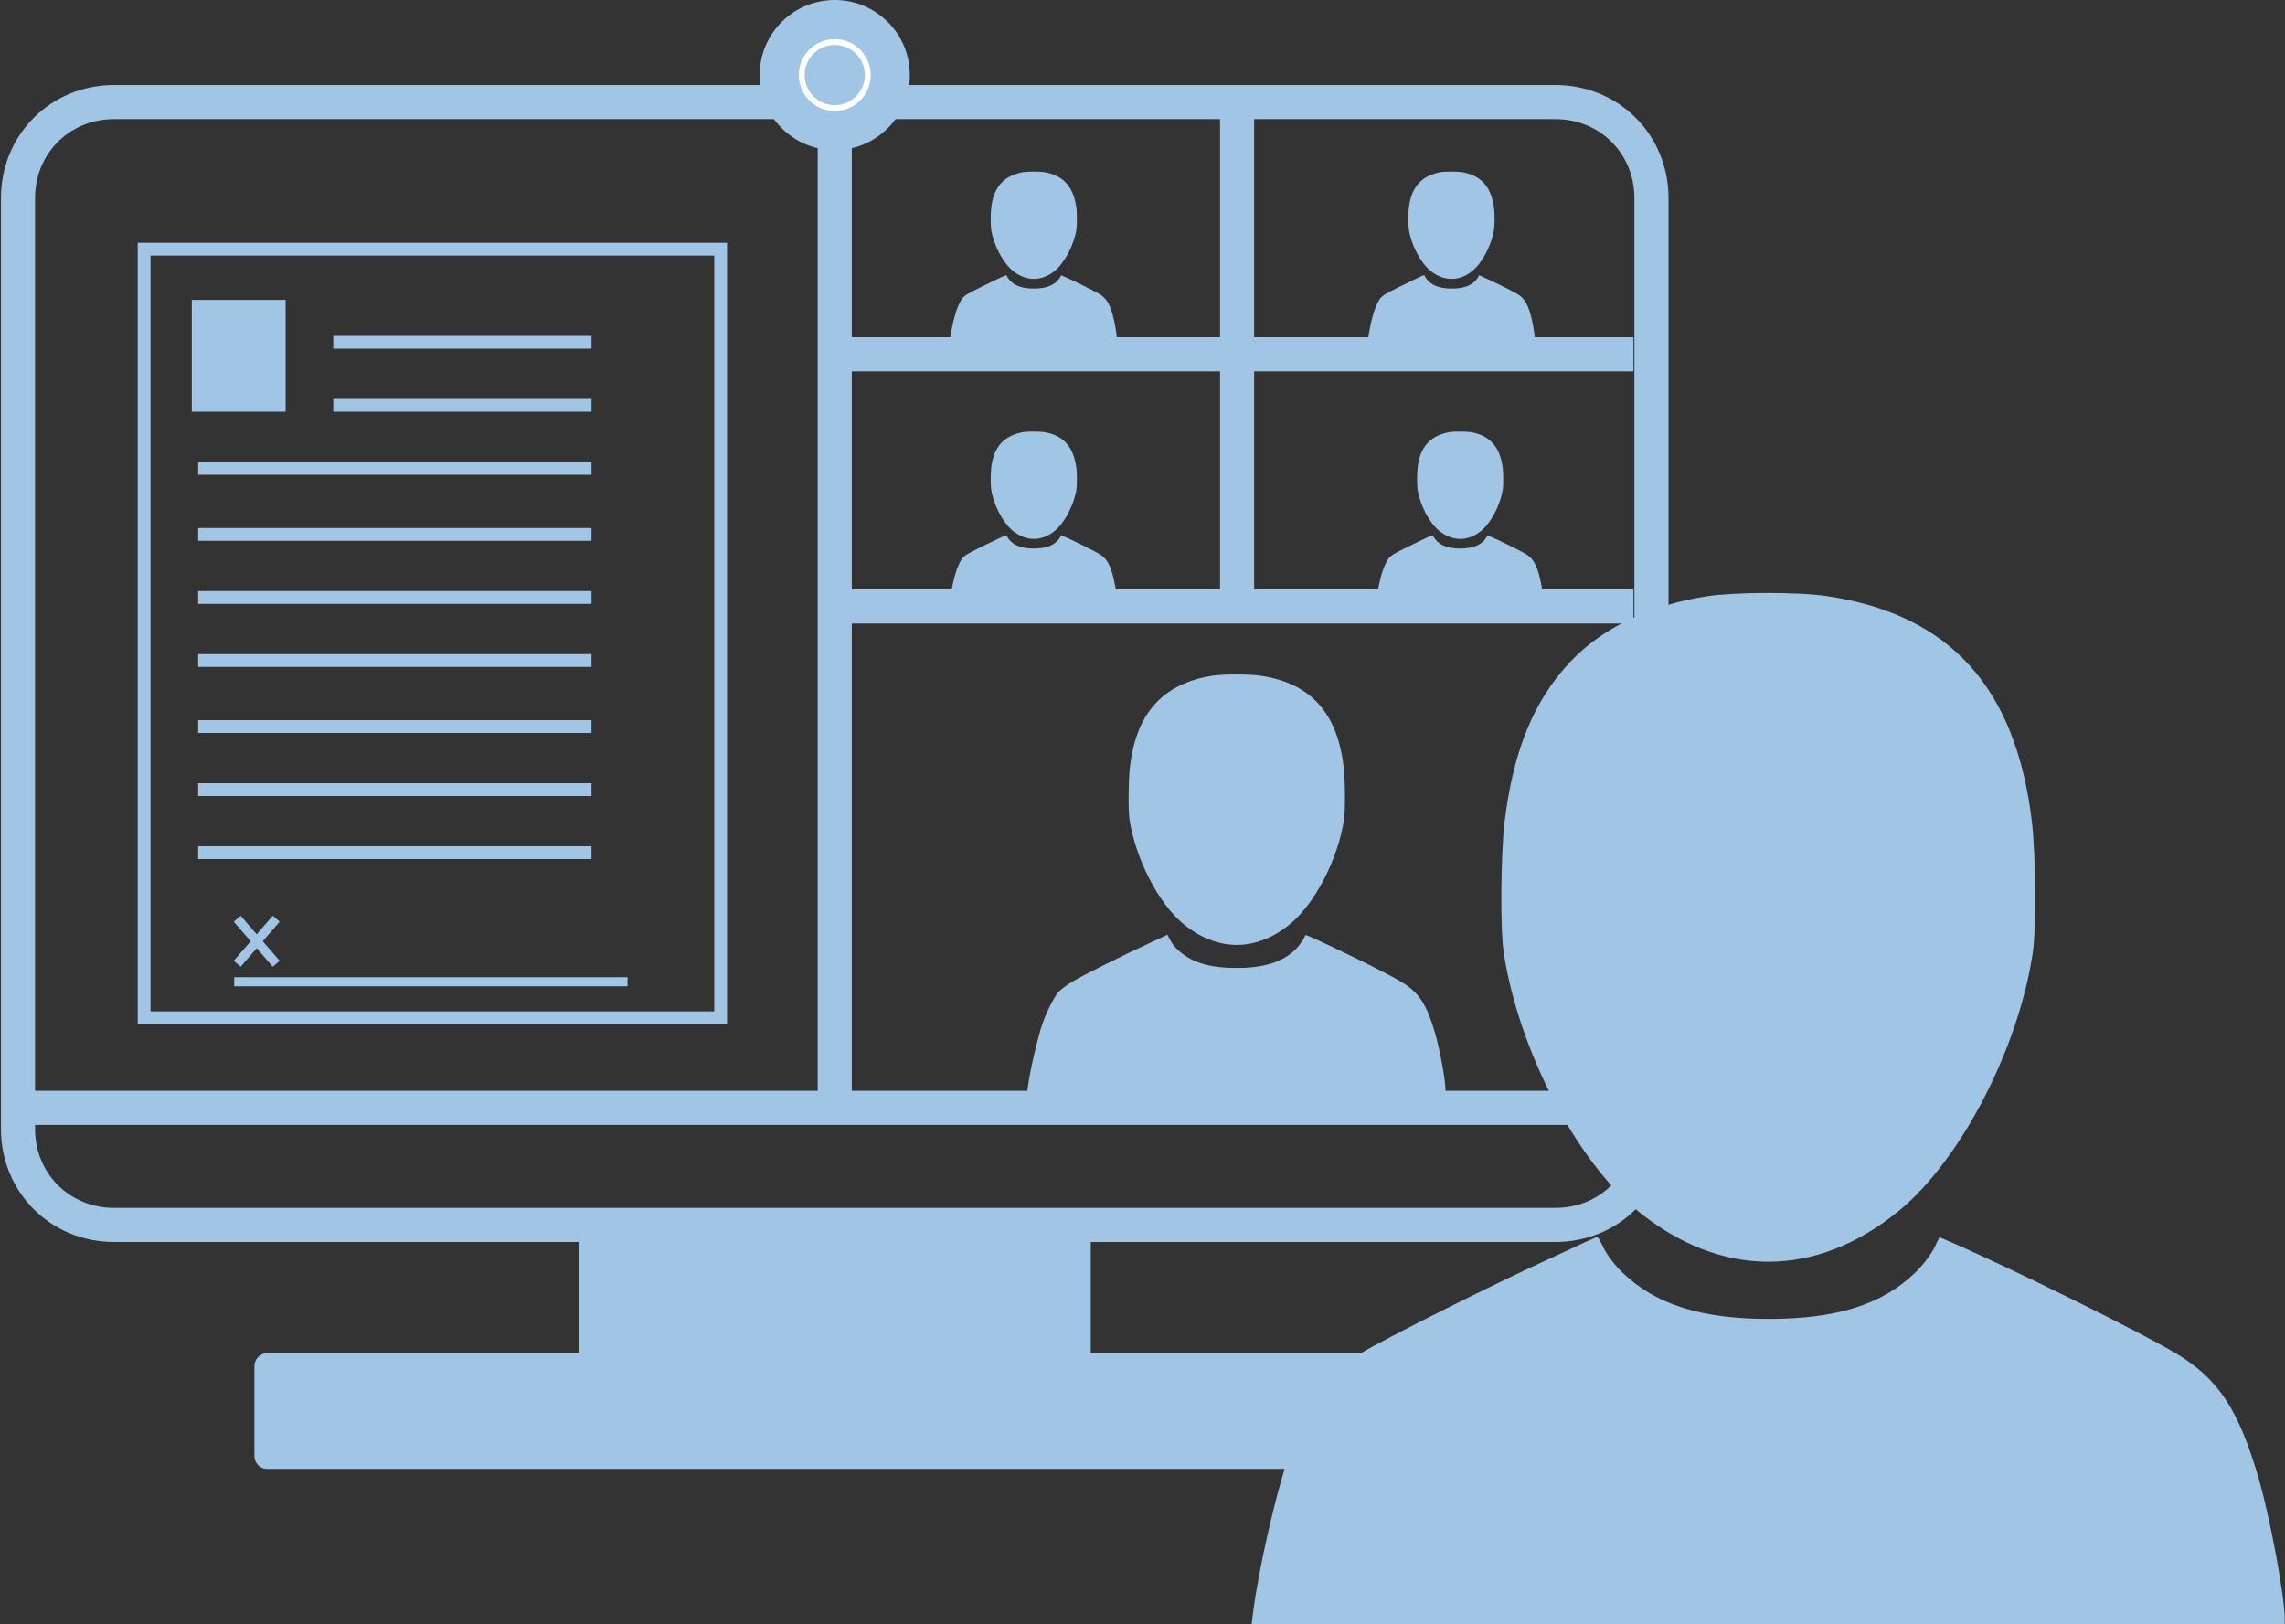
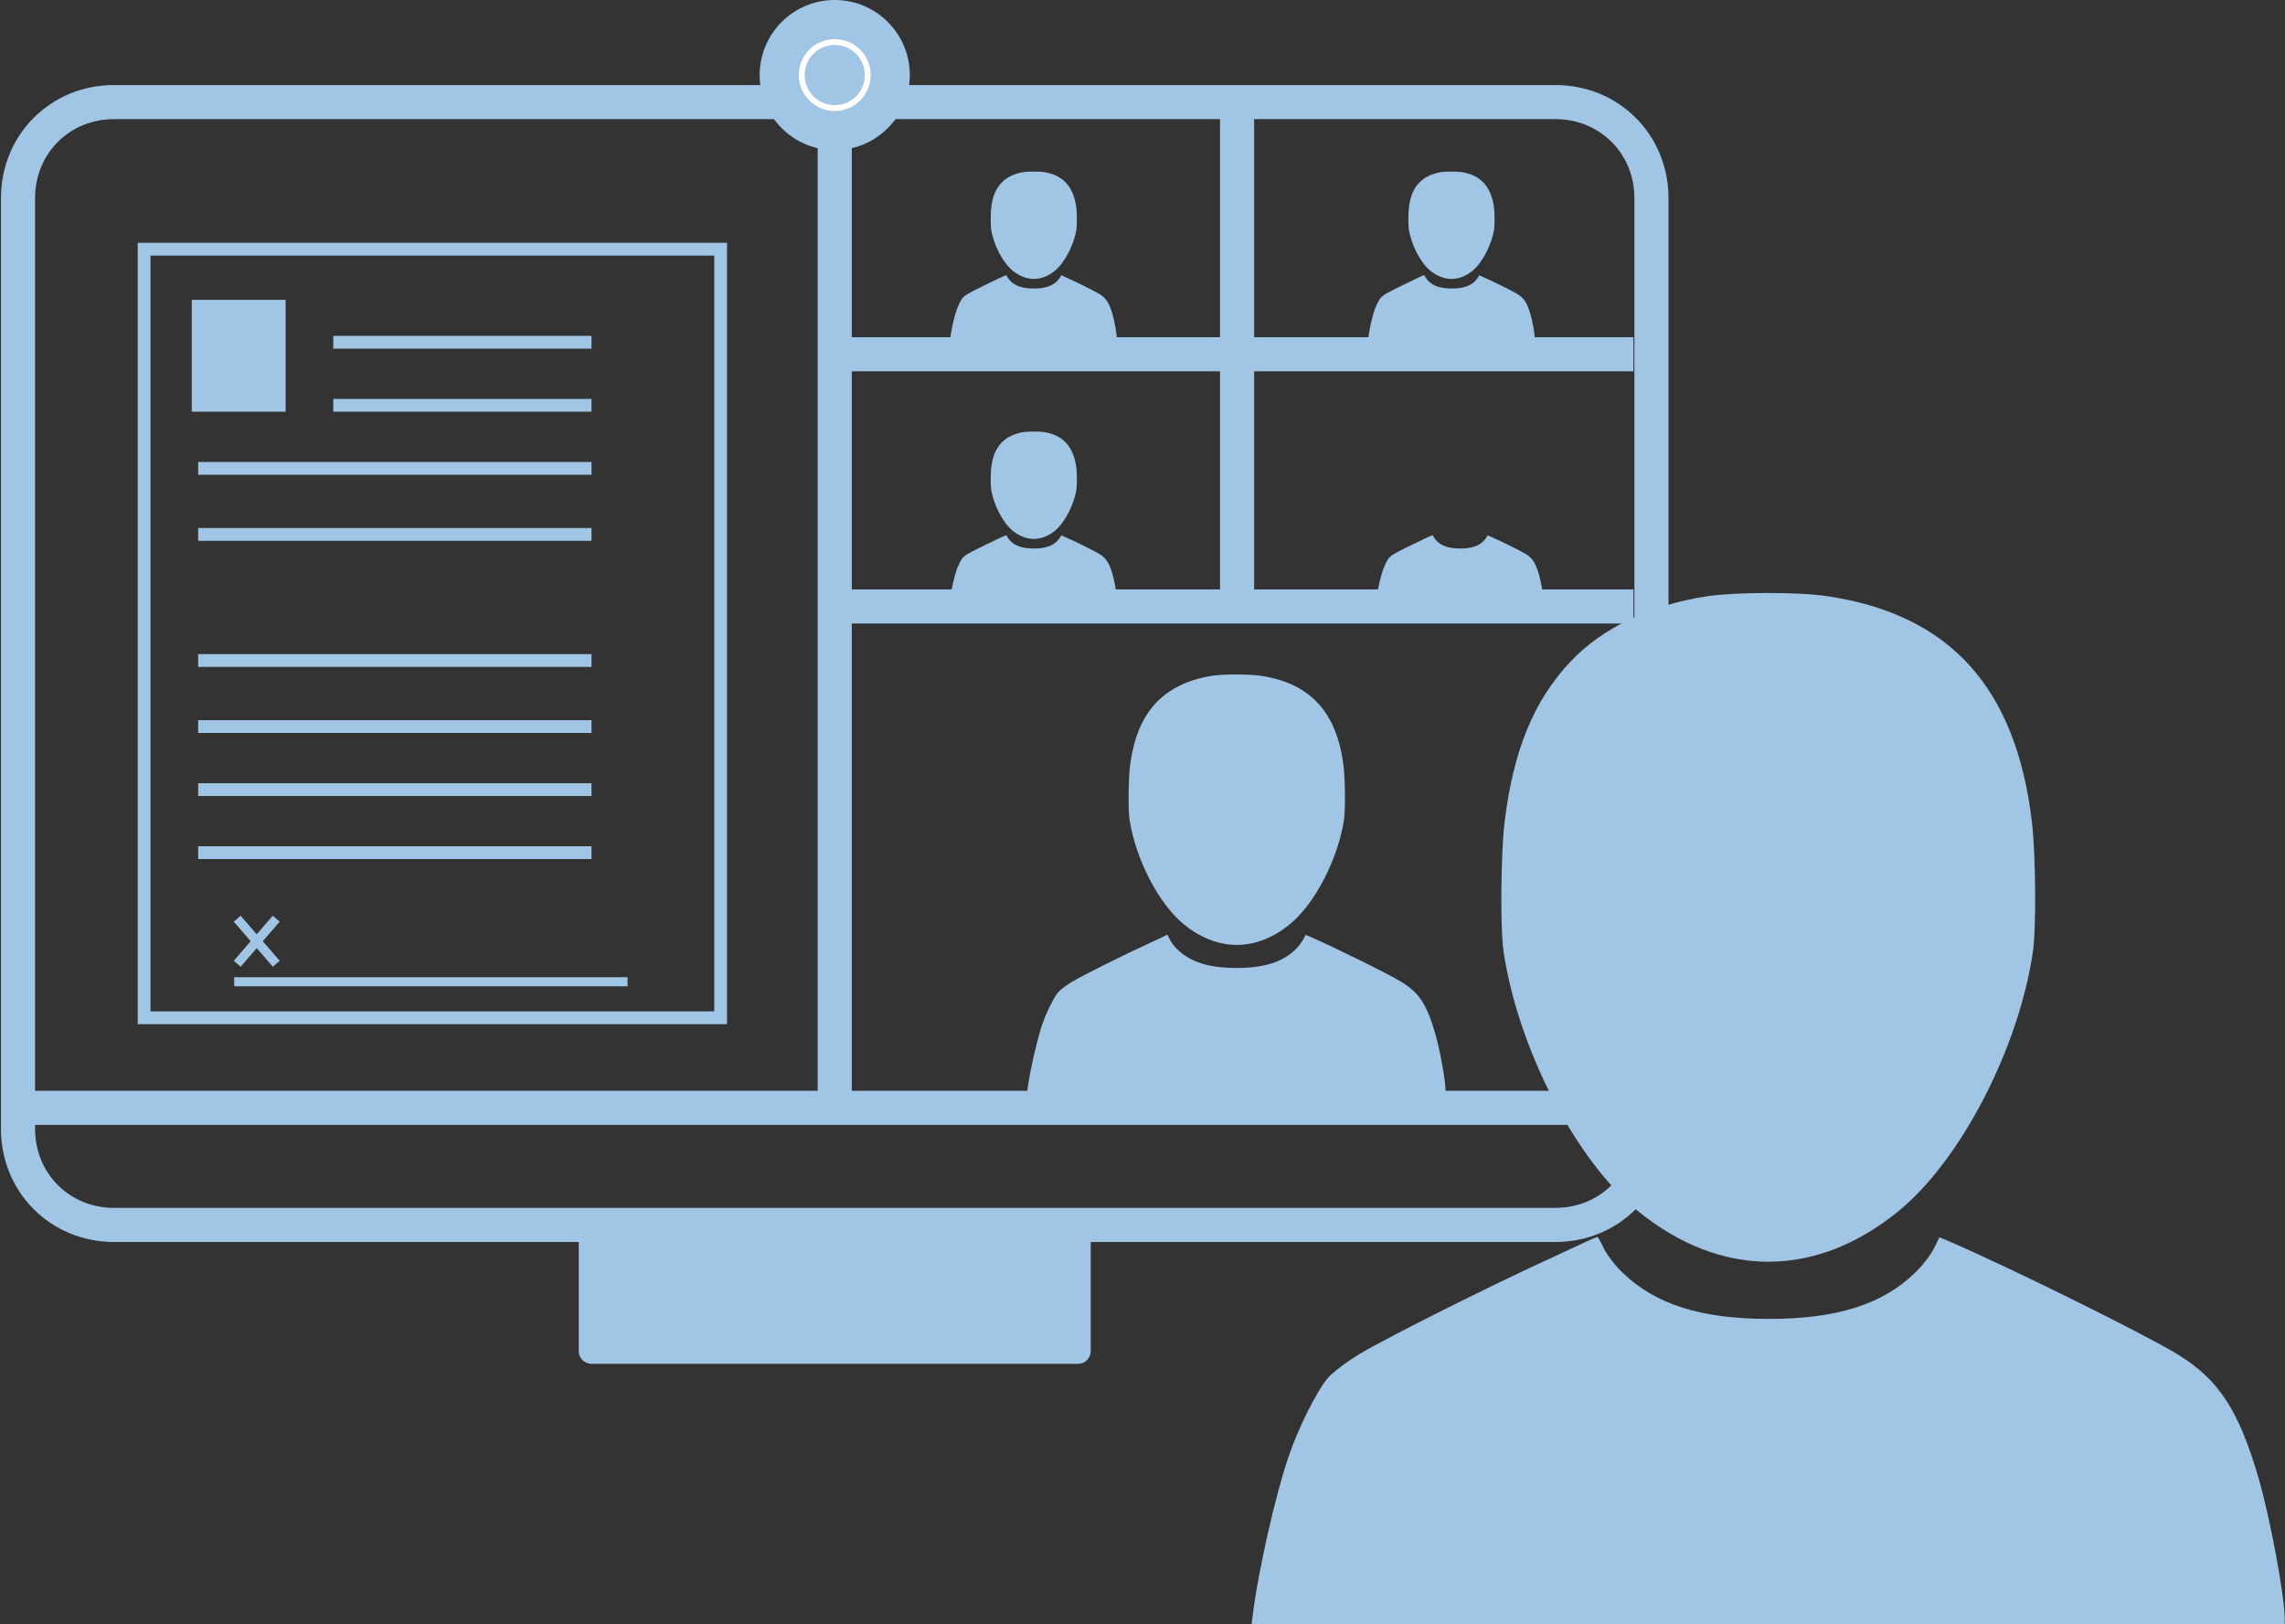
<svg xmlns="http://www.w3.org/2000/svg" version="1.1" id="Layer_1" x="0px" y="0px" viewBox="0 0 76.1 54.1" style="enable-background:new 0 0 76.1 54.1;" xml:space="preserve">
  <rect x="0" y="0" width="76.1" height="54.1" fill="#333333" stroke="none" />
  <style type="text/css">
	.st0{fill:none;stroke:#A1C5E5;stroke-width:1.136;stroke-miterlimit:10;}
	.st1{fill:#FFFFFF;stroke:#A1C5E5;stroke-width:1.136;stroke-miterlimit:10;}
	.st2{fill:#A1C5E5;}
	.st3{fill:none;stroke:#FFFFFF;stroke-width:0.195;stroke-miterlimit:10;}
	.st4{fill:#A1C5E5;stroke:#A1C5E5;stroke-width:0.852;stroke-linecap:round;stroke-linejoin:round;stroke-miterlimit:10;}
	.st5{fill:none;stroke:#A1C5E5;stroke-width:0.426;stroke-miterlimit:10;}
	.st6{fill:#A1C5E5;stroke:#A1C5E5;stroke-width:0.426;stroke-miterlimit:10;}
	.st7{fill:none;stroke:#A1C5E5;stroke-width:0.303;stroke-miterlimit:10;}
</style>
  <path class="st0" d="M51.8,40.8h-48c-1.8,0-3.2-1.4-3.2-3.2v-0.9v-1.8V6.6c0-1.8,1.4-3.2,3.2-3.2h48c1.8,0,3.2,1.4,3.2,3.2V36v1.6  C55,39.4,53.6,40.8,51.8,40.8z" />
  <line class="st0" x1="1.1" y1="36.9" x2="54.5" y2="36.9" />
  <polyline class="st1" points="27.8,3.5 27.8,19.5 27.8,21.7 27.8,36.9 " />
  <line class="st0" x1="54.4" y1="20.2" x2="28.1" y2="20.2" />
  <line class="st0" x1="41.2" y1="3.5" x2="41.2" y2="20.2" />
  <line class="st0" x1="28.1" y1="11.8" x2="54.4" y2="11.8" />
  <g transform="translate(0,512) scale(0.1,-0.1)">
    <path class="st2" d="M340.9,5062.7c-3-0.5-5.6-1.7-7.3-3.5c-2-2.1-3.1-4.8-3.5-8.6c-0.2-1.8-0.2-5.8,0-7c0.8-5.2,3.9-11.1,7.2-13.8   c4.5-3.6,9.6-3.6,14,0c3.3,2.7,6.4,8.7,7.2,13.8c0.2,1.3,0.2,5.3,0,7c-0.9,7.2-4.4,11.1-10.9,12.1   C345.8,5062.9,342.3,5062.9,340.9,5062.7z" />
    <path class="st2" d="M332.7,5027.3c-3.4-1.6-9.1-4.4-10.4-5.2c-0.7-0.4-1.4-1-1.7-1.3c-0.6-0.7-1.6-2.8-2.1-4.3   c-0.7-2-1.6-6-1.9-8.3l-0.1-0.6h27.7h27.7v0.3c0,1.2-0.8,5.4-1.4,7.5c-1.1,3.7-2.2,5.4-4.4,6.7c-2,1.2-8.9,4.6-12.2,6l-0.5,0.2   l-0.3-0.6c-0.2-0.3-0.6-0.9-1-1.3c-1.7-1.7-4.2-2.5-7.8-2.5s-6.1,0.8-7.8,2.5c-0.4,0.4-0.8,1-1,1.3s-0.3,0.6-0.3,0.6   C335,5028.4,334,5027.9,332.7,5027.3z" />
  </g>
  <g transform="translate(0,512) scale(0.1,-0.1)">
    <path class="st2" d="M480,5062.7c-3-0.5-5.6-1.7-7.3-3.5c-2-2.1-3.1-4.8-3.5-8.6c-0.2-1.8-0.2-5.8,0-7c0.8-5.2,3.9-11.1,7.2-13.8   c4.5-3.6,9.6-3.6,14,0c3.3,2.7,6.4,8.7,7.2,13.8c0.2,1.3,0.2,5.3,0,7c-0.9,7.2-4.4,11.1-10.9,12.1   C485,5062.9,481.5,5062.9,480,5062.7z" />
    <path class="st2" d="M471.9,5027.3c-3.4-1.6-9.1-4.4-10.4-5.2c-0.7-0.4-1.4-1-1.7-1.3c-0.6-0.7-1.6-2.8-2.1-4.3   c-0.7-2-1.6-6-1.9-8.3l-0.1-0.6h27.7h27.7v0.3c0,1.2-0.8,5.4-1.4,7.5c-1.1,3.7-2.2,5.4-4.4,6.7c-2,1.2-8.9,4.6-12.2,6l-0.5,0.2   l-0.3-0.6c-0.2-0.3-0.6-0.9-1-1.3c-1.7-1.7-4.2-2.5-7.8-2.5s-6.1,0.8-7.8,2.5c-0.4,0.4-0.8,1-1,1.3s-0.3,0.6-0.3,0.6   C474.1,5028.4,473.1,5027.9,471.9,5027.3z" />
  </g>
  <g transform="translate(0,512) scale(0.1,-0.1)">
    <path class="st2" d="M340.9,4976.1c-3-0.5-5.6-1.7-7.3-3.5c-2-2.1-3.1-4.8-3.5-8.6c-0.2-1.8-0.2-5.8,0-7c0.8-5.2,3.9-11.1,7.2-13.8   c4.5-3.6,9.6-3.6,14,0c3.3,2.7,6.4,8.7,7.2,13.8c0.2,1.3,0.2,5.3,0,7c-0.9,7.2-4.4,11.1-10.9,12.1   C345.8,4976.3,342.3,4976.3,340.9,4976.1z" />
    <path class="st2" d="M332.7,4940.7c-3.4-1.6-9.1-4.4-10.4-5.2c-0.7-0.4-1.4-1-1.7-1.3c-0.6-0.7-1.6-2.8-2.1-4.3   c-0.7-2-1.6-6-1.9-8.3l-0.1-0.6h27.7h27.7v0.3c0,1.2-0.8,5.4-1.4,7.5c-1.1,3.7-2.2,5.4-4.4,6.7c-2,1.2-8.9,4.6-12.2,6l-0.5,0.2   l-0.3-0.6c-0.2-0.3-0.6-0.9-1-1.3c-1.7-1.7-4.2-2.5-7.8-2.5s-6.1,0.8-7.8,2.5c-0.4,0.4-0.8,1-1,1.3s-0.3,0.6-0.3,0.6   C335,4941.7,334,4941.3,332.7,4940.7z" />
  </g>
  <g transform="translate(0,512) scale(0.1,-0.1)">
-     <path class="st2" d="M482.9,4976.1c-3-0.5-5.6-1.7-7.3-3.5c-2-2.1-3.1-4.8-3.5-8.6c-0.2-1.8-0.2-5.8,0-7c0.8-5.2,3.9-11.1,7.2-13.8   c4.5-3.6,9.6-3.6,14,0c3.3,2.7,6.4,8.7,7.2,13.8c0.2,1.3,0.2,5.3,0,7c-0.9,7.2-4.4,11.1-10.9,12.1   C487.8,4976.3,484.3,4976.3,482.9,4976.1z" />
    <path class="st2" d="M474.7,4940.7c-3.4-1.6-9.1-4.4-10.4-5.2c-0.7-0.4-1.4-1-1.7-1.3c-0.6-0.7-1.6-2.8-2.1-4.3   c-0.7-2-1.6-6-1.9-8.3l-0.1-0.6h27.7h27.7v0.3c0,1.2-0.8,5.4-1.4,7.5c-1.1,3.7-2.2,5.4-4.4,6.7c-2,1.2-8.9,4.6-12.2,6l-0.5,0.2   l-0.3-0.6c-0.2-0.3-0.6-0.9-1-1.3c-1.7-1.7-4.2-2.5-7.8-2.5s-6.1,0.8-7.8,2.5c-0.4,0.4-0.8,1-1,1.3s-0.3,0.6-0.3,0.6   C476.9,4941.7,475.9,4941.3,474.7,4940.7z" />
  </g>
  <g transform="translate(0,512) scale(0.1,-0.1)">
    <path class="st2" d="M403.6,4894.9c-7.7-1.2-14.1-4.3-18.4-8.8c-5-5.3-7.7-12-8.9-21.6c-0.5-4.4-0.6-14.5-0.1-17.6   c2-13,9.7-28,18.1-34.8c11.2-9.1,24-9.1,35.2,0c8.4,6.8,16.1,21.8,18.1,34.8c0.5,3.1,0.4,13.2-0.1,17.6   c-2.1,18.1-11,27.9-27.5,30.4C416,4895.5,407.2,4895.5,403.6,4894.9z" />
    <path class="st2" d="M383.1,4806c-8.5-3.9-22.8-11-26.2-13.1c-1.8-1.1-3.6-2.5-4.4-3.3c-1.5-1.7-4.1-7-5.4-10.8   c-1.7-5.1-4-15.2-4.8-20.9l-0.2-1.6h69.7h69.6v0.9c0,3-1.9,13.5-3.5,18.8c-2.7,9.4-5.4,13.5-11.1,16.9c-4.9,3-22.5,11.6-30.7,15.2   l-1.3,0.5l-0.8-1.6c-0.5-0.8-1.6-2.3-2.5-3.2c-4.4-4.3-10.6-6.2-19.7-6.2s-15.3,1.9-19.7,6.2c-1,0.9-2.1,2.4-2.5,3.3   c-0.4,0.8-0.8,1.6-0.9,1.6C388.7,4808.6,386.2,4807.4,383.1,4806z" />
  </g>
  <circle class="st2" cx="27.8" cy="2.5" r="2.5" />
  <circle class="st3" cx="27.8" cy="2.5" r="1.1" />
  <rect x="19.7" y="41.3" class="st4" width="16.2" height="3.7" />
-   <rect x="8.9" y="45.5" class="st4" width="37.9" height="3" />
  <g transform="translate(0,512) scale(0.1,-0.1)">
    <path class="st2" d="M568.5,4921.4c-18.9-2.9-34.8-10.5-45.4-21.7c-12.3-13-19.1-29.7-22-53.4c-1.3-10.9-1.5-35.8-0.3-43.6   c4.9-32.2,24-69.1,44.6-86c27.7-22.6,59.4-22.6,87,0c20.6,16.9,39.8,53.9,44.6,86c1.2,7.8,1,32.7-0.3,43.6   c-5.3,44.7-27.3,69-68,75.1C599.4,4922.9,577.6,4922.8,568.5,4921.4z" />
    <path class="st2" d="M517.9,4701.6c-21.1-9.6-56.3-27.3-64.8-32.4c-4.5-2.7-9-6.1-10.8-8.1c-3.7-4.2-10.2-17.3-13.3-26.7   c-4.3-12.7-9.9-37.5-11.7-51.7l-0.5-4h172.1h172v2.2c0,7.3-4.8,33.3-8.6,46.4c-6.7,23.2-13.5,33.4-27.4,41.8   c-12.2,7.3-55.5,28.7-75.9,37.5l-3.1,1.3l-1.9-3.9c-1.1-2.1-3.9-5.8-6.3-8c-10.8-10.5-26.1-15.3-48.6-15.3s-37.7,4.8-48.6,15.3   c-2.4,2.2-5.2,5.9-6.3,8.1c-1,2.1-2,3.9-2.2,3.9C531.8,4708.1,525.5,4705.2,517.9,4701.6z" />
  </g>
  <rect x="4.8" y="8.3" class="st5" width="19.2" height="25.6" />
  <rect x="6.6" y="10.2" class="st6" width="2.7" height="3.3" />
  <line class="st5" x1="11.1" y1="11.4" x2="19.7" y2="11.4" />
  <line class="st5" x1="11.1" y1="13.5" x2="19.7" y2="13.5" />
  <line class="st5" x1="6.6" y1="15.6" x2="19.7" y2="15.6" />
  <line class="st5" x1="6.6" y1="17.8" x2="19.7" y2="17.8" />
-   <line class="st5" x1="6.6" y1="19.9" x2="19.7" y2="19.9" />
  <line class="st5" x1="6.6" y1="22" x2="19.7" y2="22" />
  <line class="st5" x1="6.6" y1="24.2" x2="19.7" y2="24.2" />
  <line class="st5" x1="6.6" y1="26.3" x2="19.7" y2="26.3" />
  <line class="st5" x1="6.6" y1="28.4" x2="19.7" y2="28.4" />
  <line class="st7" x1="7.8" y1="32.7" x2="20.9" y2="32.7" />
  <line class="st7" x1="7.9" y1="30.6" x2="9.2" y2="32.1" />
  <line class="st7" x1="9.2" y1="30.6" x2="7.9" y2="32.1" />
</svg>